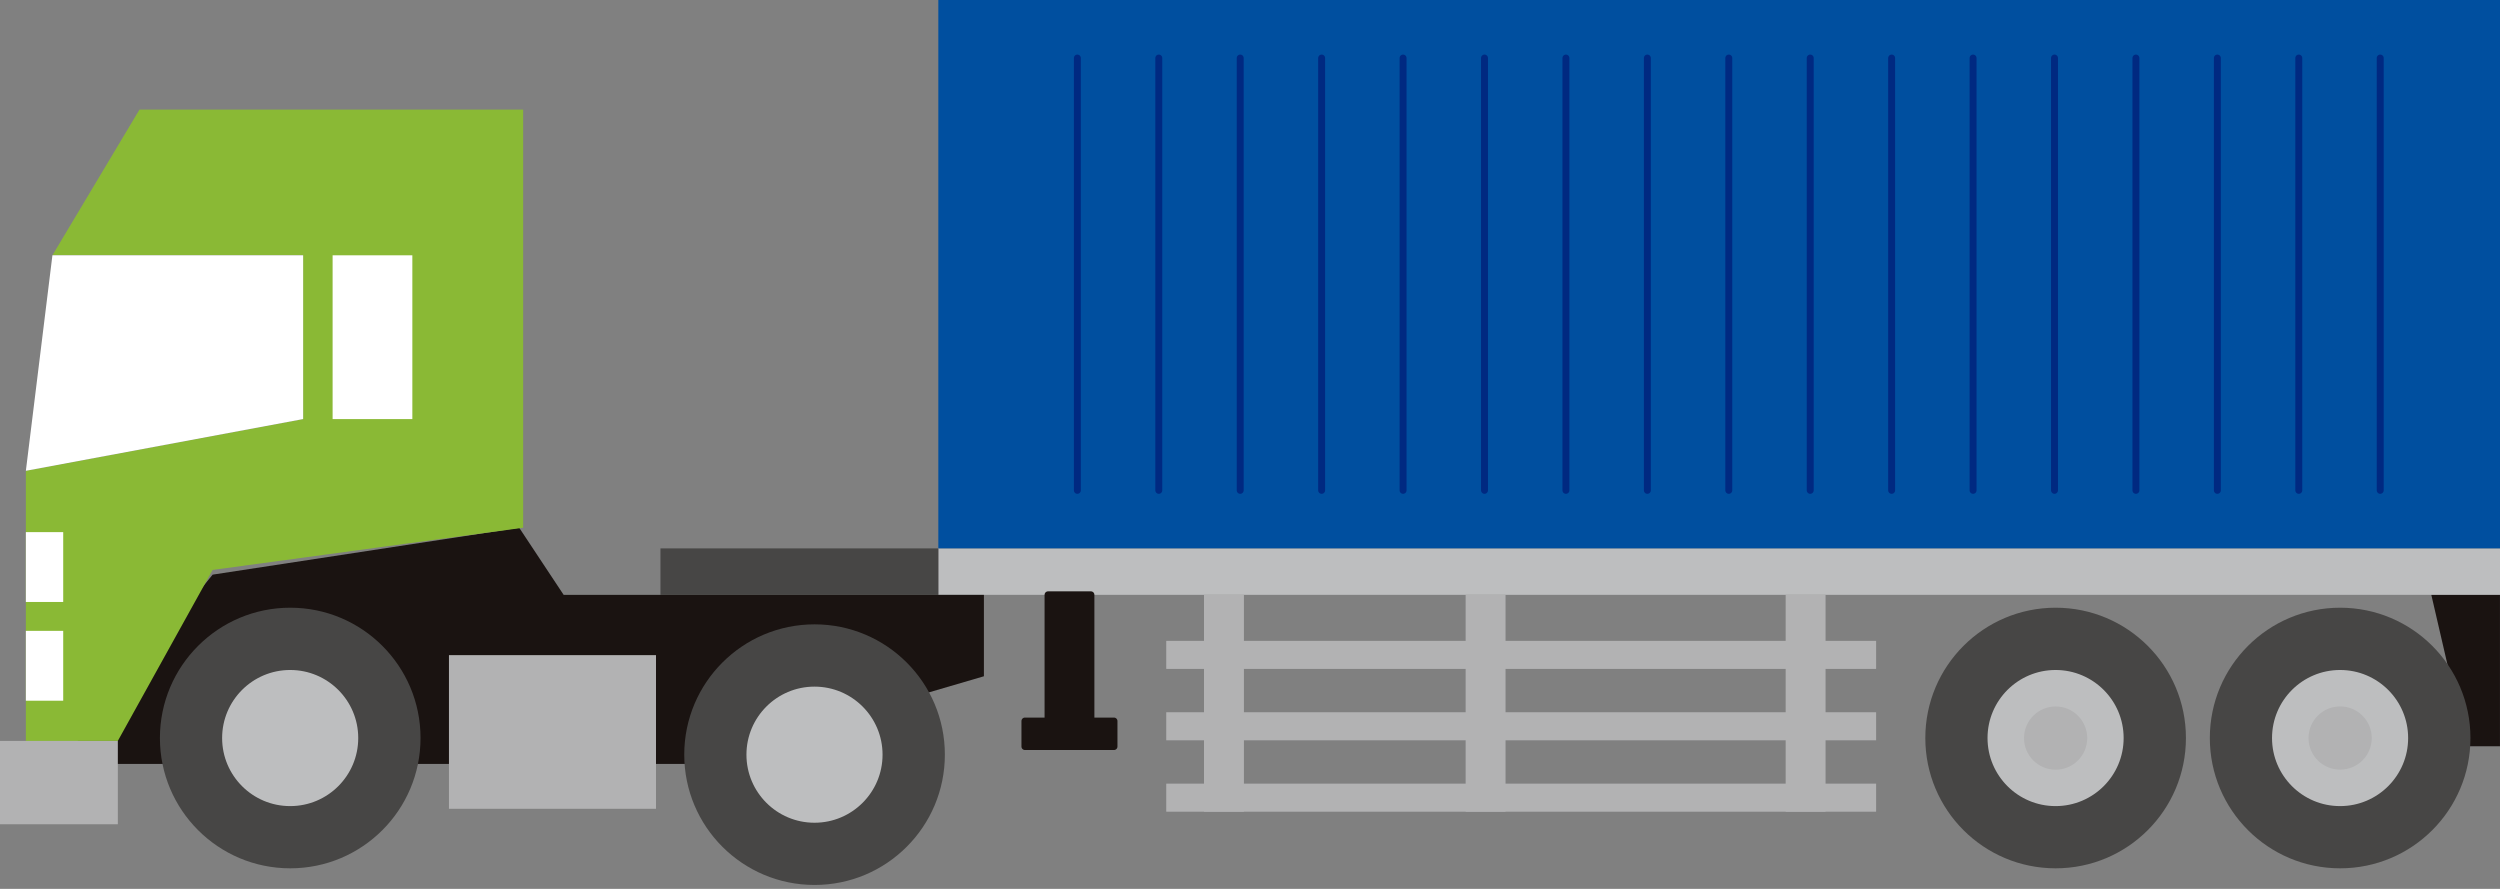
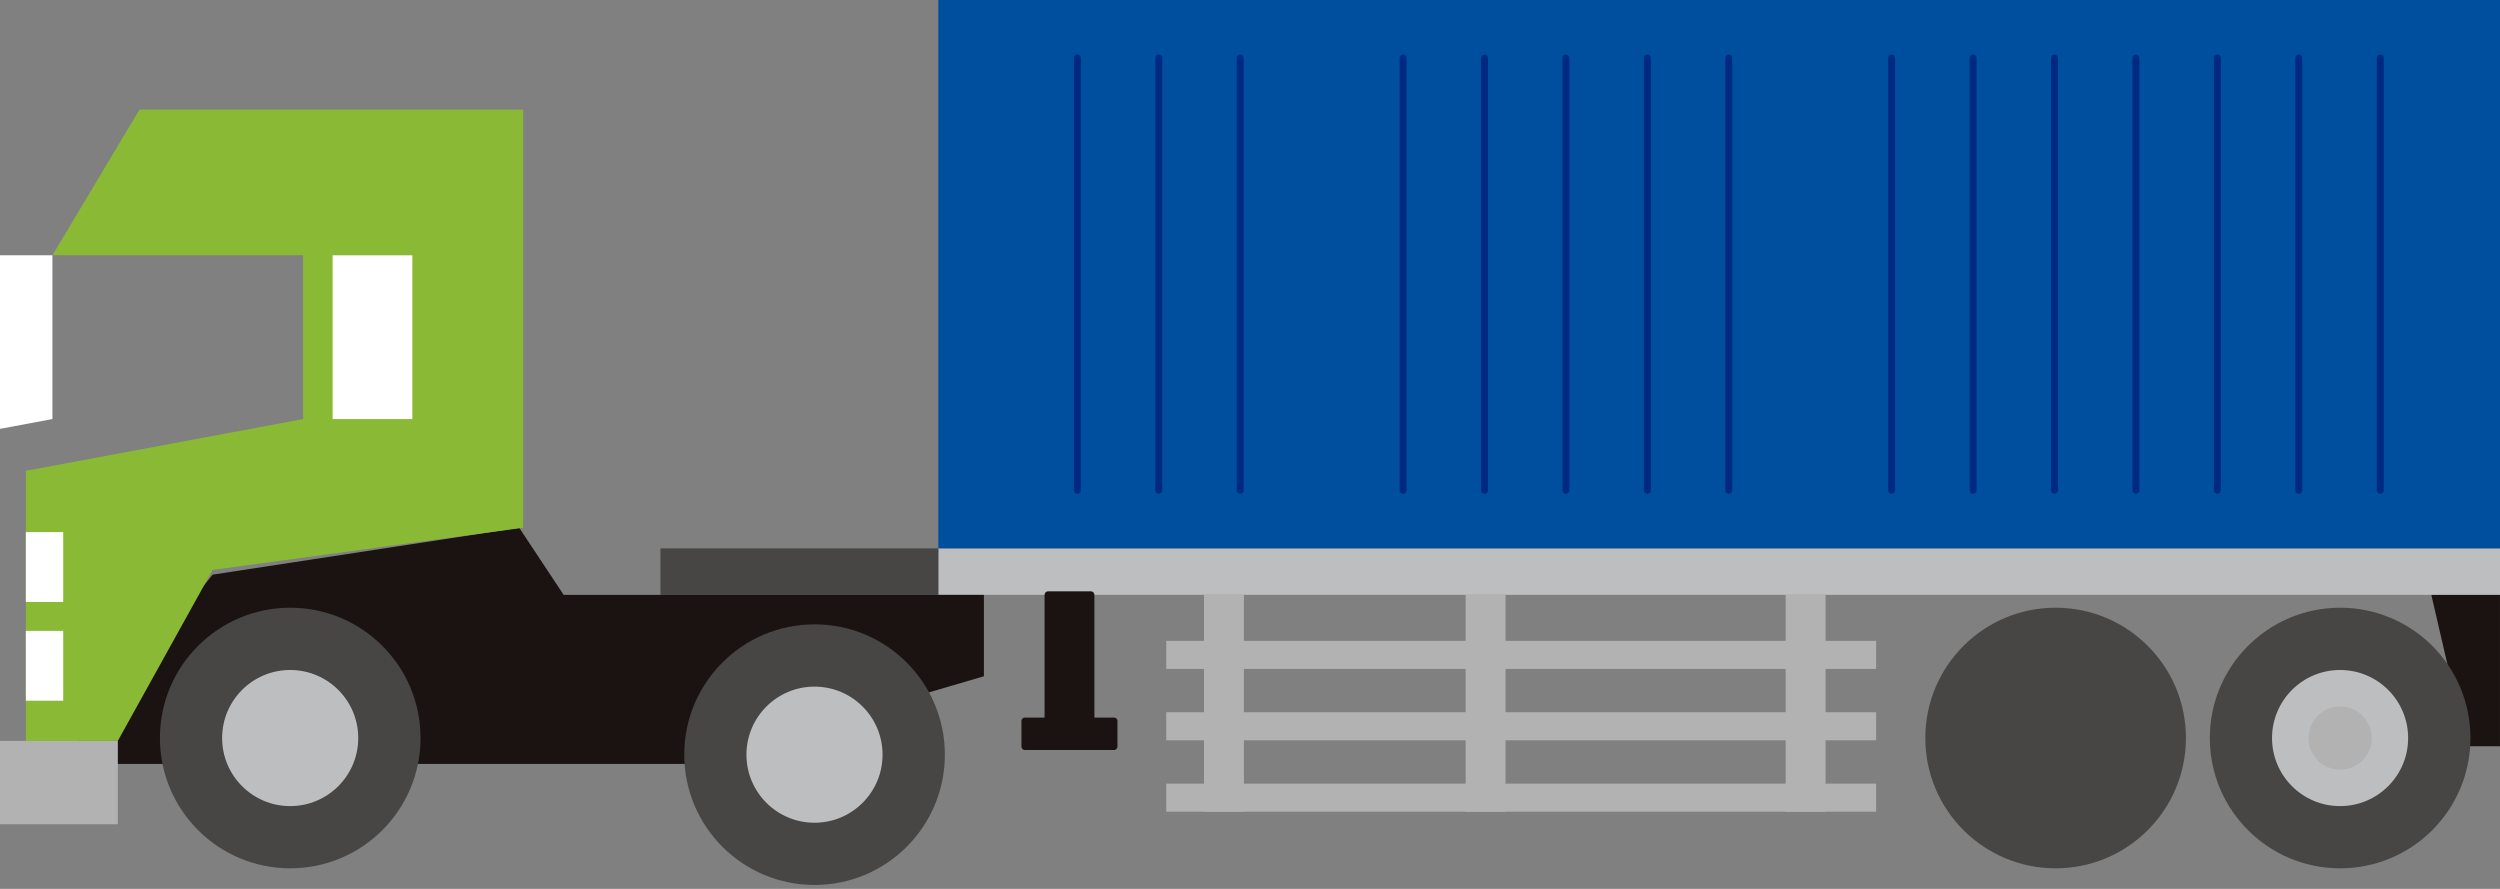
<svg xmlns="http://www.w3.org/2000/svg" id="_レイヤー_1" data-name="レイヤー_1" width="180" height="64" version="1.1" viewBox="0 0 180 64">
  <rect x="0" y="0" width="180" height="64" fill="#808080" stroke="none" />
  <defs>
    <style>
      .st0, .st1, .st2 {
        fill: none;
      }

      .st3 {
        fill: #1a1311;
      }

      .st4 {
        fill: #b2b2b3;
      }

      .st1 {
        stroke: #002981;
      }

      .st1, .st2 {
        stroke-linecap: round;
        stroke-linejoin: round;
        stroke-width: .5px;
      }

      .st5 {
        fill: #8ab935;
      }

      .st6 {
        fill: #fff;
      }

      .st7 {
        fill: #bdbebf;
      }

      .st2 {
        stroke: #1a1311;
      }

      .st8 {
        fill: #474645;
      }

      .st9 {
        fill: #004f9f;
      }

      .st10 {
        clip-path: url(#clippath);
      }
    </style>
    <clipPath id="clippath">
      <rect class="st0" width="179.998" height="63.719" />
    </clipPath>
  </defs>
  <g id="_トラック_" data-name="トラック_">
    <rect id="_長方形_971" data-name="長方形_971" class="st7" x="67.56" y="39.483" width="112.44" height="3.345" />
    <rect id="_長方形_972" data-name="長方形_972" class="st8" x="47.553" y="39.484" width="20.008" height="3.344" />
    <rect id="_長方形_973" data-name="長方形_973" class="st9" x="67.56" y="0" width="112.44" height="39.482" />
    <path id="_パス_3422" data-name="パス_3422" class="st3" d="M15.31,41.374l22.072-3.377,3.2,4.832h30.259v5.862l-21.54,6.31H4.242l11.068-13.627Z" />
    <g id="_グループ_786" data-name="グループ_786">
      <g class="st10">
        <g id="_グループ_785" data-name="グループ_785">
          <path id="_パス_3423" data-name="パス_3423" class="st8" d="M11.514,53.138c0,5.182,4.201,9.382,9.383,9.381,5.182,0,9.382-4.201,9.381-9.383,0-5.181-4.2-9.38-9.381-9.381-5.182,0-9.383,4.201-9.383,9.383" />
          <path id="_パス_3424" data-name="パス_3424" class="st7" d="M15.993,53.139c0,2.706,2.194,4.9,4.9,4.9s4.9-2.194,4.9-4.9-2.194-4.9-4.9-4.9h0c-2.706,0-4.9,2.194-4.9,4.9" />
          <path id="_パス_3425" data-name="パス_3425" class="st8" d="M49.266,54.336c0,5.182,4.201,9.382,9.383,9.381,5.182,0,9.382-4.201,9.381-9.383,0-5.181-4.2-9.38-9.381-9.381-5.182,0-9.383,4.201-9.383,9.383" />
          <path id="_パス_3426" data-name="パス_3426" class="st7" d="M53.744,54.337c0,2.706,2.194,4.9,4.9,4.9s4.9-2.194,4.9-4.9-2.194-4.9-4.9-4.9-4.9,2.194-4.9,4.9h0" />
          <path id="_パス_3427" data-name="パス_3427" class="st5" d="M37.668,37.997l-22.359,3.038-6.826,12.311H1.862v-19.448l19.964-3.725v-11.792H3.774l6.27-10.492h27.624v30.108Z" />
          <rect id="_長方形_974" data-name="長方形_974" class="st4" y="53.347" width="8.484" height="6" />
          <rect id="_長方形_975" data-name="長方形_975" class="st6" x="1.862" y="45.422" width="2.689" height="5.029" />
          <rect id="_長方形_976" data-name="長方形_976" class="st6" x="1.862" y="38.313" width="2.689" height="5.029" />
-           <path id="_パス_3428" data-name="パス_3428" class="st6" d="M3.774,18.381h18.052v11.792l-19.964,3.725,1.912-15.517Z" />
+           <path id="_パス_3428" data-name="パス_3428" class="st6" d="M3.774,18.381v11.792l-19.964,3.725,1.912-15.517Z" />
          <rect id="_長方形_977" data-name="長方形_977" class="st6" x="23.948" y="18.382" width="5.741" height="11.792" />
-           <rect id="_長方形_978" data-name="長方形_978" class="st4" x="32.325" y="47.17" width="14.907" height="11.063" />
          <path id="_パス_3429" data-name="パス_3429" class="st3" d="M177.581,53.733h2.417v-10.9h-4.942l2.525,10.9Z" />
          <line id="_線_36" data-name="線_36" class="st1" x1="171.376" y1="35.305" x2="171.376" y2="4.179" />
          <line id="_線_37" data-name="線_37" class="st1" x1="165.513" y1="35.305" x2="165.513" y2="4.179" />
          <line id="_線_38" data-name="線_38" class="st1" x1="159.65" y1="35.305" x2="159.65" y2="4.179" />
          <line id="_線_39" data-name="線_39" class="st1" x1="153.787" y1="35.305" x2="153.787" y2="4.179" />
          <line id="_線_40" data-name="線_40" class="st1" x1="147.924" y1="35.305" x2="147.924" y2="4.179" />
          <line id="_線_41" data-name="線_41" class="st1" x1="142.061" y1="35.305" x2="142.061" y2="4.179" />
          <line id="_線_42" data-name="線_42" class="st1" x1="136.198" y1="35.305" x2="136.198" y2="4.179" />
-           <line id="_線_43" data-name="線_43" class="st1" x1="130.336" y1="35.305" x2="130.336" y2="4.179" />
          <line id="_線_44" data-name="線_44" class="st1" x1="124.473" y1="35.305" x2="124.473" y2="4.179" />
          <line id="_線_45" data-name="線_45" class="st1" x1="118.61" y1="35.305" x2="118.61" y2="4.179" />
          <line id="_線_46" data-name="線_46" class="st1" x1="112.747" y1="35.305" x2="112.747" y2="4.179" />
          <line id="_線_47" data-name="線_47" class="st1" x1="106.884" y1="35.305" x2="106.884" y2="4.179" />
          <line id="_線_48" data-name="線_48" class="st1" x1="101.021" y1="35.305" x2="101.021" y2="4.179" />
-           <line id="_線_49" data-name="線_49" class="st1" x1="95.158" y1="35.305" x2="95.158" y2="4.179" />
          <line id="_線_50" data-name="線_50" class="st1" x1="89.295" y1="35.305" x2="89.295" y2="4.179" />
          <line id="_線_51" data-name="線_51" class="st1" x1="83.433" y1="35.305" x2="83.433" y2="4.179" />
          <line id="_線_52" data-name="線_52" class="st1" x1="77.57" y1="35.305" x2="77.57" y2="4.179" />
          <rect id="_長方形_979" data-name="長方形_979" class="st3" x="75.459" y="42.827" width="3.087" height="9.912" />
          <rect id="_長方形_980" data-name="長方形_980" class="st2" x="75.459" y="42.827" width="3.087" height="9.912" />
          <rect id="_長方形_981" data-name="長方形_981" class="st3" x="73.795" y="51.915" width="6.412" height="1.836" />
          <rect id="_長方形_982" data-name="長方形_982" class="st2" x="73.795" y="51.915" width="6.412" height="1.836" />
          <rect id="_長方形_983" data-name="長方形_983" class="st4" x="86.689" y="42.827" width="2.873" height="15.615" />
          <rect id="_長方形_984" data-name="長方形_984" class="st4" x="105.526" y="42.827" width="2.873" height="15.615" />
          <rect id="_長方形_985" data-name="長方形_985" class="st4" x="128.567" y="42.827" width="2.873" height="15.615" />
          <rect id="_長方形_986" data-name="長方形_986" class="st4" x="83.97" y="46.142" width="51.11" height="2.02" />
          <rect id="_長方形_987" data-name="長方形_987" class="st4" x="83.97" y="51.282" width="51.11" height="2.02" />
          <rect id="_長方形_988" data-name="長方形_988" class="st4" x="83.97" y="56.422" width="51.11" height="2.02" />
          <path id="_パス_3430" data-name="パス_3430" class="st8" d="M159.108,53.138c0,5.182,4.201,9.382,9.383,9.381,5.182,0,9.382-4.201,9.381-9.383,0-5.181-4.2-9.38-9.381-9.381-5.182,0-9.383,4.201-9.383,9.383h0" />
          <path id="_パス_3431" data-name="パス_3431" class="st7" d="M163.586,53.139c0,2.706,2.194,4.9,4.9,4.9s4.9-2.194,4.9-4.9-2.194-4.9-4.9-4.9-4.9,2.194-4.9,4.9h0" />
          <path id="_パス_3432" data-name="パス_3432" class="st4" d="M166.214,53.139c0,1.257,1.02,2.276,2.277,2.275,1.257,0,2.276-1.02,2.275-2.277,0-1.256-1.019-2.274-2.275-2.275-1.257,0-2.276,1.018-2.277,2.275v.002" />
          <path id="_パス_3433" data-name="パス_3433" class="st8" d="M138.623,53.138c0,5.182,4.201,9.382,9.383,9.381,5.182,0,9.382-4.201,9.381-9.383,0-5.181-4.2-9.38-9.381-9.381-5.182,0-9.383,4.201-9.383,9.383h0" />
-           <path id="_パス_3434" data-name="パス_3434" class="st7" d="M143.102,53.139c0,2.706,2.194,4.9,4.9,4.9s4.9-2.194,4.9-4.9-2.194-4.9-4.9-4.9-4.9,2.194-4.9,4.9h0" />
-           <path id="_パス_3435" data-name="パス_3435" class="st4" d="M145.729,53.139c-.002,1.257,1.016,2.277,2.273,2.279,1.257.002,2.277-1.016,2.279-2.273.002-1.257-1.016-2.277-2.273-2.279,0,0-.001,0-.002,0-1.257,0-2.276,1.018-2.277,2.275v.002" />
        </g>
      </g>
    </g>
  </g>
</svg>